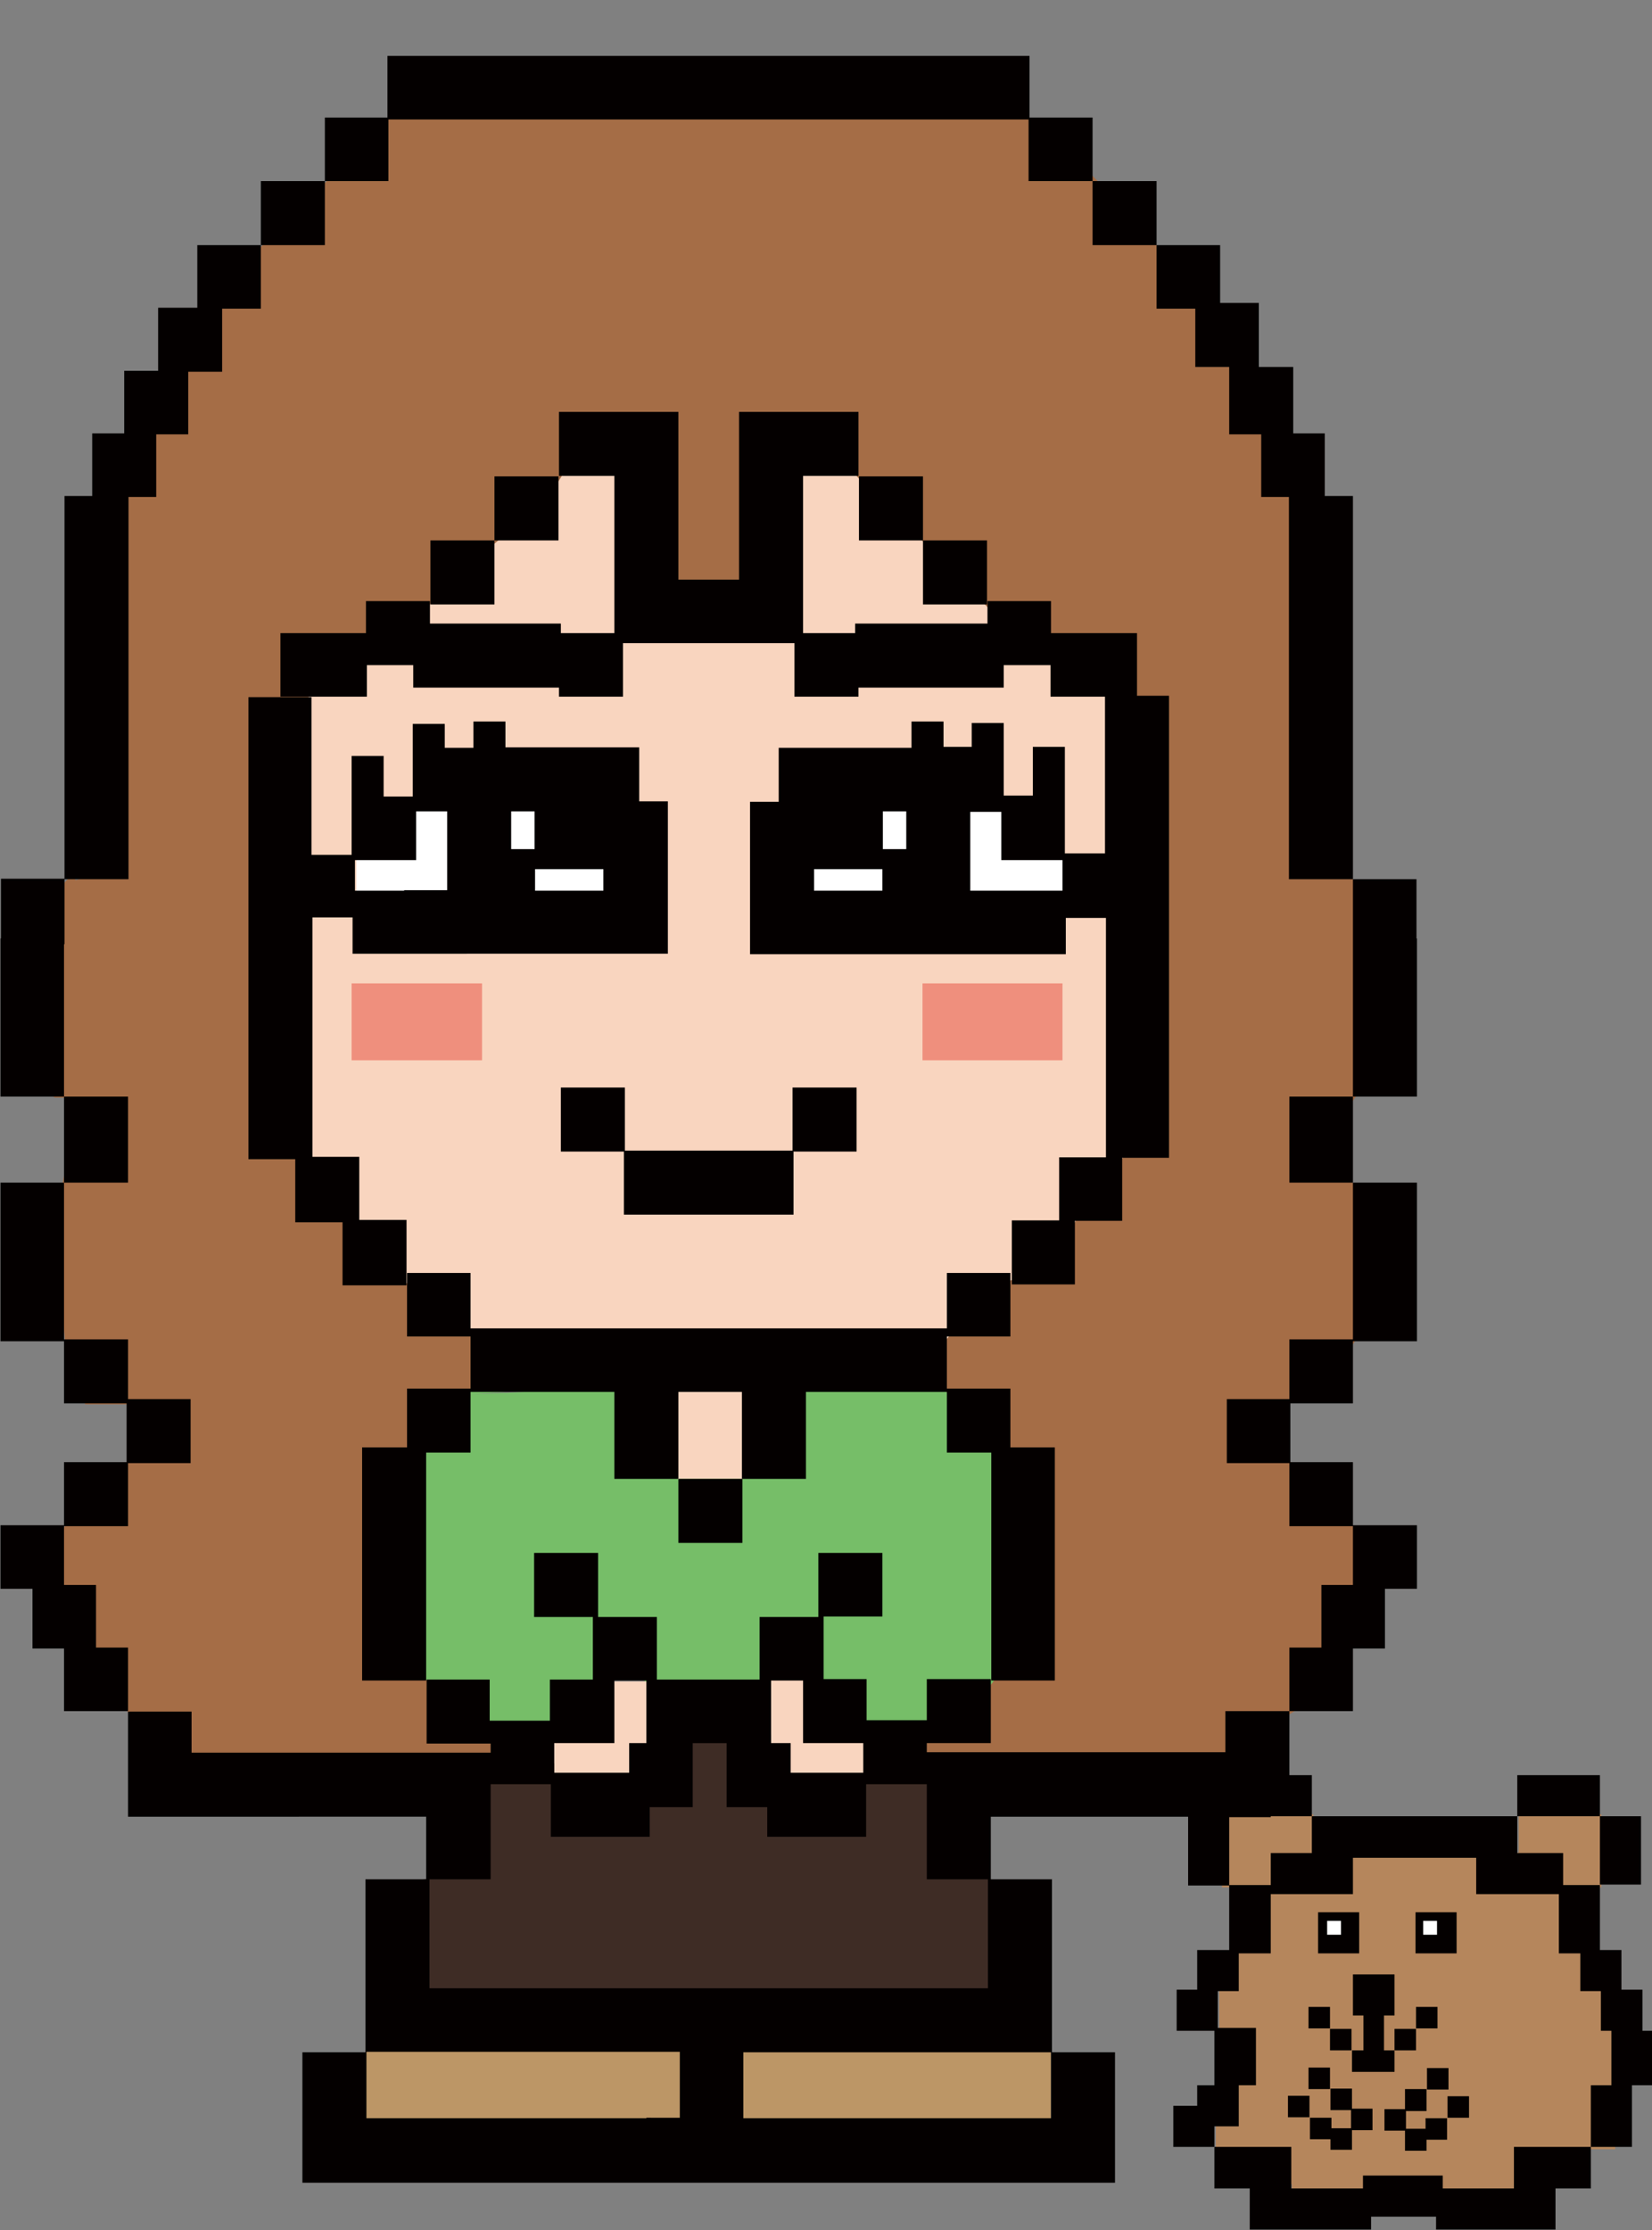
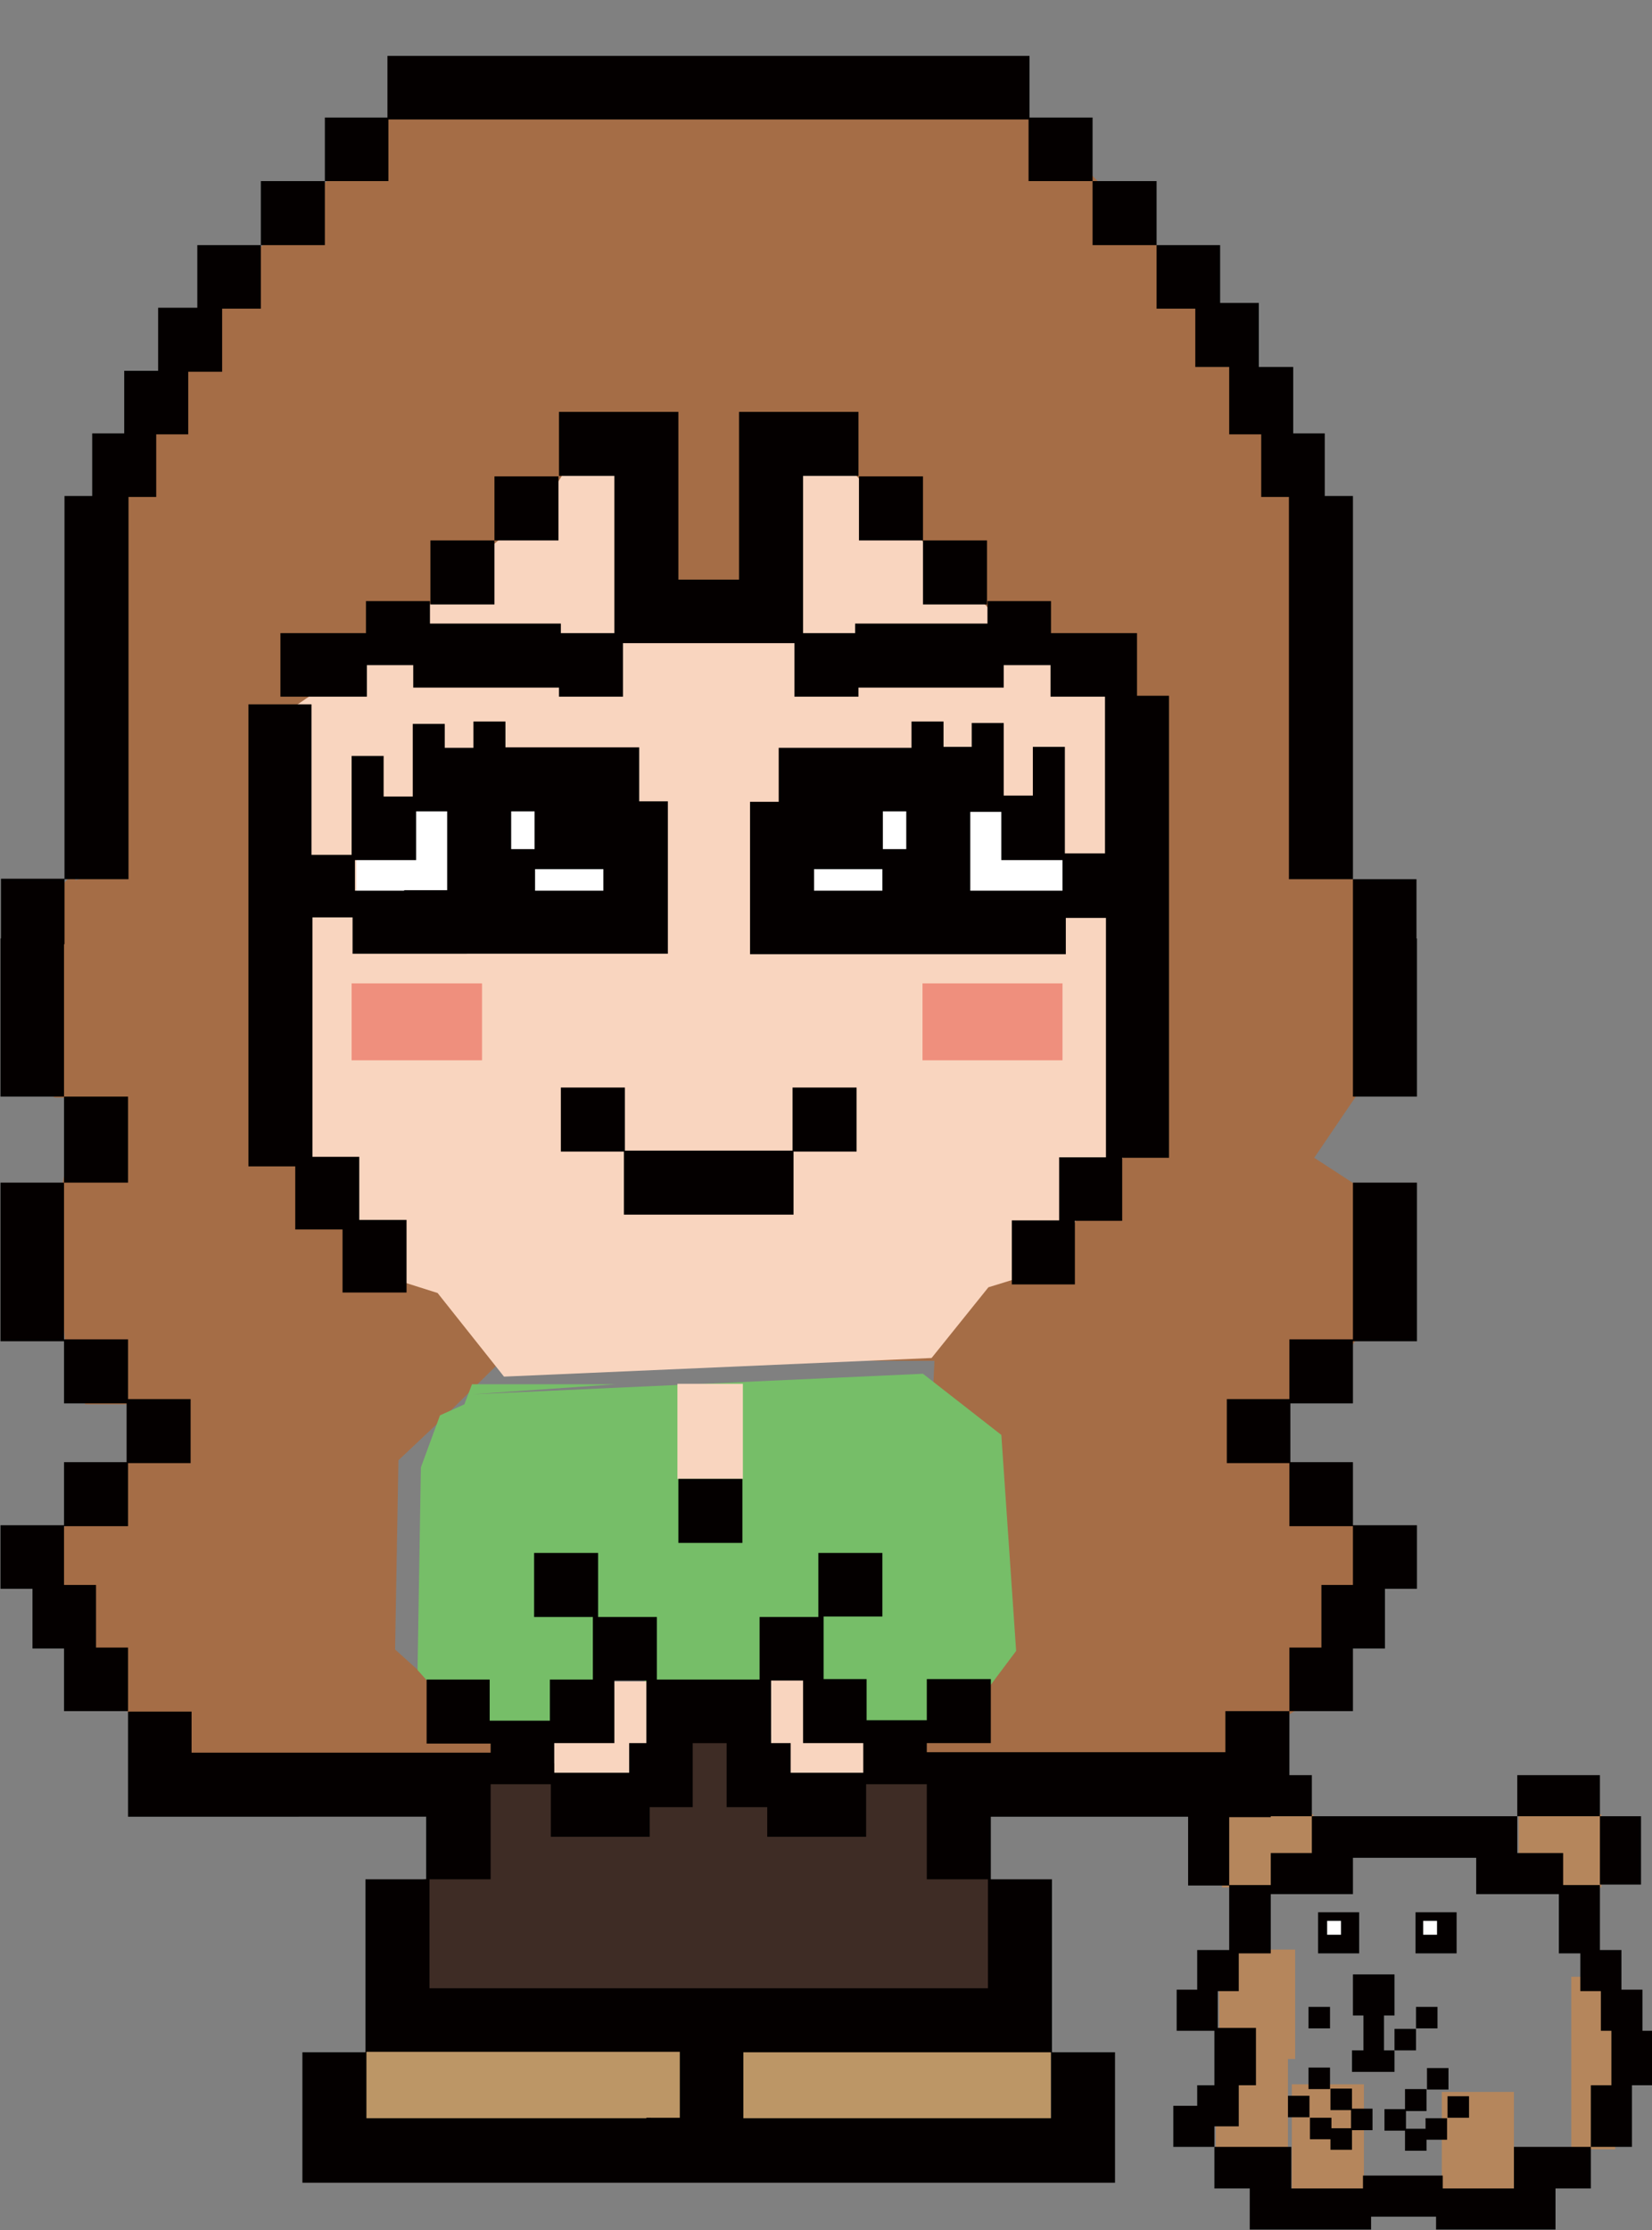
<svg xmlns="http://www.w3.org/2000/svg" version="1.1" id="남희_00000021102665987501627720000008979696730245360789_" x="0px" y="0px" viewBox="0 0 345.8 466.7" style="enable-background:new 0 0 345.8 466.7;" xml:space="preserve">
  <rect x="0" y="0" width="345.8" height="466.7" fill="#808080" stroke="none" />
  <style type="text/css">
	.st0{fill:#3E2C25;}
	.st1{fill:#F9D5BF;}
	.st2{fill:#A56D46;}
	.st3{fill:#76BE68;}
	.st4{fill:#A85223;}
	.st5{fill:#FFFFFF;}
	.st6{fill:#EF8F7D;}
	.st7{fill:#BC9666;}
	.st8{fill:#B5865C;}
	.st9{fill:#040000;}
</style>
  <g>
    <polyline class="st0" points="101.4,371.9 97.7,391.8 82.5,394.4 87.1,420.5 211.8,420.5 208.4,394.9 198.4,380.6 194.3,368.9    147.1,360.5 99.6,373.5  " />
    <rect x="168.2" y="359.8" transform="matrix(-1 -4.372470e-11 4.372470e-11 -1 349.325 732.43)" class="st1" width="12.9" height="12.9" />
    <rect x="161.4" y="351.5" transform="matrix(-1 -4.485091e-11 4.485091e-11 -1 336.47 724.683)" class="st1" width="13.7" height="21.6" />
    <polygon class="st2" points="290.1,271.4 285.4,249 275.1,242.3 290.1,220.2 283.4,184.4 270.9,163.5 274.4,102.1 263.7,80.1    253,63.6 233.2,41.3 217,25.2 199.6,18.5 81.3,23.1 81.5,24.8 76,31 68.2,38.1 62.8,42.8 54.8,51.5 49.1,57.7 43.7,63.6 39.3,71.8    35.8,77.7 33,84.2 26.2,91.1 22.2,104 17.3,117.4 20.4,183.1 15.8,184.2 15.6,183.6 14.6,183.6 14.2,184 13.4,184.8 12.5,185    9.9,185.6 9.1,212 9.1,228.3 11.5,229.7 13.6,229.7 16.2,232.1 11.4,256.2 13.6,280.5 16.6,284.8 17.8,293.9 28.3,293.9    26.1,309.8 13.6,319.4 8.1,327.6 13.6,337.3 20.3,349.9 31.9,365 71.9,376.6 107.4,369.7 100.9,361.6 82.7,345.2 83.4,305.6    92,297.5 104,285.7 128.8,284.8 195.6,284.8 191.7,368.9 260.7,369.9 266.1,361.2 275.5,355.2 283.4,336.3 287.7,326 276.7,309.8    259.9,300 279.1,287.2  " />
    <polyline class="st3" points="128.9,289.7 98.8,289.7 97.2,293.9 92.1,296.2 88.1,307.1 87.4,349.5 95.5,358.6 106.3,365.3    121,362.1 129.6,347.6 140.9,356.5 160.6,353.2 163.3,347 173.6,356.5 189.8,365.3 202.9,358.6 212.7,345.5 209.6,300.3    193.2,287.5 98.8,291.8  " />
    <path class="st4" d="M81.4,22" />
    <polyline class="st1" points="59,146.3 62.1,242.6 70.3,247.4 77.4,266.1 91.6,270.6 105.5,288.1 195,284.2 206.9,269.4    219.9,265.4 228.5,249.2 242.3,234.6 235.6,142.8 210.4,131 197.8,117.6 184.9,105.6 171.7,91.5 164,100 163.3,128.4 140.3,126.3    136.6,96.8 118.8,97.7 114.4,104.7 98.2,118.2 85.7,130.8 70.4,141.9 57.9,150.4 62.1,242.6  " />
    <rect x="74.6" y="168.6" class="st5" width="52" height="25.2" />
    <rect x="167.4" y="168.6" class="st5" width="55.2" height="20.7" />
    <rect x="141.8" y="289.6" class="st1" width="13.7" height="19.9" />
    <rect x="116" y="360.2" class="st1" width="13.7" height="14.1" />
    <rect x="122.8" y="351.9" class="st1" width="13.7" height="21.6" />
    <polygon class="st6" points="87.3,205.8 73.6,205.8 73.6,212.9 73.6,214.8 73.6,221.9 87.3,221.9 100.9,221.9 100.9,214.8    100.9,212.9 100.9,205.8  " />
    <polygon class="st6" points="207.8,205.8 193.1,205.8 193.1,212.9 193.1,214.8 193.1,221.9 207.8,221.9 222.4,221.9 222.4,214.8    222.4,212.9 222.4,205.8  " />
    <rect x="76.5" y="426.9" class="st7" width="143.5" height="19.3" />
    <rect x="255.8" y="379.7" class="st8" width="19.1" height="15.3" />
    <rect x="317.9" y="379.7" class="st8" width="17.3" height="15.3" />
-     <rect x="265.3" y="387.7" class="st8" width="67" height="69.4" />
    <rect x="328.9" y="413.7" class="st8" width="9.2" height="36.1" />
    <rect x="258.8" y="408" class="st8" width="12.3" height="22.9" />
    <rect x="255.2" y="415.7" class="st8" width="9.3" height="10.3" />
    <rect x="254.5" y="427.4" class="st8" width="15.1" height="24" />
    <rect x="270.4" y="436.2" class="st8" width="15.1" height="24" />
    <rect x="301.8" y="437.8" class="st8" width="15.1" height="24" />
    <g>
      <polygon class="st9" points="81.3,25 93.8,25 94.5,25 105.4,25 107.1,25 117,25 118.7,25 128.6,25 130.4,25 141.4,25 142,25     154.7,25 166.3,25 168.1,25 177.9,25 179.7,25 189.5,25 191.3,25 202.2,25 202.9,25 215.3,25 215.3,37.9 228.7,37.9 228.7,24.6     215.5,24.6 215.5,11.7 202.9,11.7 202.2,11.7 191.3,11.7 189.5,11.7 179.7,11.7 177.9,11.7 168.1,11.7 166.3,11.7 154.7,11.7     142,11.7 141.4,11.7 130.4,11.7 128.6,11.7 118.7,11.7 117,11.7 107.1,11.7 105.4,11.7 94.5,11.7 93.8,11.7 81.1,11.7 81.1,24.6     68,24.6 68,37.9 81.3,37.9   " />
      <rect x="54.6" y="37.9" class="st9" width="13.4" height="13.4" />
      <polygon class="st9" points="13.4,220 13.4,216.2 13.4,209.7 13.4,206.7 13.4,197.6 13.5,197.6 13.5,184 26.9,184 26.9,172.6     26.9,168.4 26.9,163.3 26.9,159.2 26.9,154.1 26.9,150 26.9,144.9 26.9,140.7 26.9,135.6 26.9,131.5 26.9,126.4 26.9,122.3     26.9,117.2 26.9,113 26.9,104 32.7,104 32.7,90.9 39.4,90.9 39.4,77.8 46.5,77.8 46.5,64.6 54.6,64.6 54.6,51.3 41.3,51.3     41.3,64.4 33.1,64.4 33.1,77.6 26,77.6 26,90.7 19.3,90.7 19.3,103.8 13.5,103.8 13.5,113 13.5,117.2 13.5,122.3 13.5,126.4     13.5,131.5 13.5,135.6 13.5,140.7 13.5,144.9 13.5,150 13.5,154.1 13.5,159.2 13.5,163.3 13.5,168.4 13.5,172.6 13.5,183.9     0.2,183.9 0.2,196.4 0.1,196.4 0.1,206.7 0.1,209.7 0.1,216.2 0.1,220 0.1,229.5 13.4,229.5   " />
      <polygon class="st9" points="13.4,242.9 13.4,247.5 26.8,247.5 26.8,242.9 26.8,234.2 26.8,229.5 13.4,229.5 13.4,234.2   " />
      <polygon class="st9" points="20.1,344.8 20.1,331.7 13.4,331.7 13.4,319.4 26.8,319.4 26.8,306.2 39.9,306.2 39.9,292.8     26.8,292.8 26.8,280.3 13.4,280.3 13.4,271.2 13.4,267.3 13.4,260.9 13.4,257.8 13.4,247.5 0.1,247.5 0.1,257.8 0.1,260.9     0.1,267.3 0.1,271.2 0.1,280.7 13.4,280.7 13.4,293.7 26.5,293.7 26.5,306 13.4,306 13.4,319.2 0.1,319.2 0.1,332.5 6.8,332.5     6.8,345 13.4,345 13.4,358.1 26.8,358.1 26.8,344.8   " />
      <rect x="103.5" y="99.7" class="st9" width="13.4" height="13.4" />
      <polygon class="st9" points="137.4,254.2 144,254.2 146.9,254.2 150.7,254.2 152.7,254.2 160.3,254.2 166.1,254.2 166.1,241     179.3,241 179.3,227.6 165.9,227.6 165.9,240.8 160.3,240.8 152.7,240.8 150.7,240.8 146.9,240.8 144,240.8 137.4,240.8     130.8,240.8 130.8,227.6 117.4,227.6 117.4,241 130.6,241 130.6,254.2   " />
      <rect x="90.1" y="113.1" class="st9" width="13.4" height="13.4" />
      <polygon class="st9" points="76.6,125.8 76.6,132.5 72.1,132.5 63.5,132.5 58.7,132.5 58.7,145.8 63.5,145.8 72.1,145.8     76.8,145.8 76.8,139.2 86.5,139.2 86.5,143.9 91.3,143.9 99.9,143.9 103.5,143.9 104.6,143.9 117,143.9 117,145.8 130.4,145.8     130.4,134.6 135.3,134.6 142,134.6 148,134.6 148.6,134.6 154.7,134.6 161.4,134.6 166.3,134.6 166.3,145.8 179.7,145.8     179.7,143.9 192,143.9 193.1,143.9 196.8,143.9 205.4,143.9 210.1,143.9 210.1,139.2 219.9,139.2 219.9,145.8 224.6,145.8     233.2,145.8 238,145.8 238,132.5 233.2,132.5 224.6,132.5 220,132.5 220,125.8 206.7,125.8 206.7,130.5 205.4,130.5 196.8,130.5     193.1,130.5 192,130.5 179,130.5 179,132.5 168.1,132.5 168.1,126.5 168.1,121.3 168.1,113 168.1,110.8 168.1,99.6 179.7,99.6     179.7,86.2 168.1,86.2 166.3,86.2 154.7,86.2 154.7,97.2 154.7,99.6 154.7,110.8 154.7,113 154.7,121.3 148.6,121.3 148,121.3     142,121.3 142,113 142,110.8 142,99.6 142,97.2 142,86.2 130.4,86.2 128.6,86.2 117,86.2 117,99.6 128.6,99.6 128.6,110.8     128.6,113 128.6,121.3 128.6,126.5 128.6,132.5 117.4,132.5 117.4,130.5 104.6,130.5 103.5,130.5 99.9,130.5 91.3,130.5 90,130.5     90,125.8   " />
-       <path class="st9" d="M85.1,268.7v-13.4h-9.9v-13.2h-9.8v-11.7v-1.5v-10.4v-1.5v-10.4v-1.5v-10.4v-1.5v-1.2h8.4v7.6h10.9h2.5h9.7    H98h9.5h2.7h9.5h1.2h5.5h6.7h6.7v-6.9v-6.4v-5.3v-1.6v-11.7h-6v-11.3h-11.1h-2.3H112h-2.8h-3.4V151h-6.7v5.5h-0.5h-5.5v-5h-6.7v5    v1.7v8.5h-6.1v-8.5h-6.7v8.5v0.3v11.9h-8.4v-7.7v-1.5v-10.4v-1.5v-11.9H52v11.9v1.5v10.4v1.5v10.4v1.5v10.4v1.5v10.4v1.5v10.4v1.5    v10.4v1.5v11.9h9.8v13.2h9.9v13.2H85.1z M84.6,186.4H74.3V180h12.8v-10.2h6.5v7.9v3.3v5.3h-6.5H84.6z M120.8,186.4h-1.2H112v-4.5    h5.6h7.6h1.1v4.5H120.8z M111.9,169.8v7.9H107v-7.9h2.3H111.9z" />
+       <path class="st9" d="M85.1,268.7v-13.4h-9.9v-13.2h-9.8v-11.7v-1.5v-10.4v-1.5v-10.4v-1.5v-10.4v-1.5v-1.2h8.4v7.6h10.9h2.5h9.7    H98h9.5h2.7h9.5h1.2h5.5h6.7h6.7v-6.9v-6.4v-5.3v-1.6v-11.7h-6v-11.3h-11.1h-2.3H112h-2.8h-3.4V151h-6.7v5.5h-0.5h-5.5v-5h-6.7v5    v1.7v8.5h-6.1v-8.5h-6.7v8.5v0.3v11.9h-8.4v-7.7v-10.4v-1.5v-11.9H52v11.9v1.5v10.4v1.5v10.4v1.5v10.4v1.5v10.4v1.5v10.4v1.5    v10.4v1.5v11.9h9.8v13.2h9.9v13.2H85.1z M84.6,186.4H74.3V180h12.8v-10.2h6.5v7.9v3.3v5.3h-6.5H84.6z M120.8,186.4h-1.2H112v-4.5    h5.6h7.6h1.1v4.5H120.8z M111.9,169.8v7.9H107v-7.9h2.3H111.9z" />
      <rect x="142" y="309.5" class="st9" width="13.4" height="13.4" />
      <rect x="228.7" y="37.9" class="st9" width="13.4" height="13.4" />
      <polygon class="st9" points="250.2,64.6 250.2,76.8 257.3,76.8 257.3,90.9 264,90.9 264,104 269.8,104 269.8,113 269.8,117.2     269.8,122.3 269.8,126.4 269.8,131.5 269.8,135.6 269.8,140.7 269.8,144.9 269.8,150 269.8,154.1 269.8,159.2 269.8,163.3     269.8,168.4 269.8,172.6 269.8,184 283.2,184 283.2,172.6 283.2,168.4 283.2,163.3 283.2,159.2 283.2,154.1 283.2,150     283.2,144.9 283.2,140.7 283.2,135.6 283.2,131.5 283.2,126.4 283.2,122.3 283.2,117.2 283.2,113 283.2,103.8 277.3,103.8     277.3,90.7 270.7,90.7 270.7,76.8 263.5,76.8 263.5,63.4 255.4,63.4 255.4,51.3 242.1,51.3 242.1,64.6   " />
      <polygon class="st9" points="283.2,197.6 283.2,206.7 283.2,209.7 283.2,216.2 283.2,220 283.2,229.5 296.6,229.5 296.6,220     296.6,216.2 296.6,209.7 296.6,206.7 296.6,196.4 296.5,196.4 296.5,184 283.2,184 283.2,197.6   " />
-       <polygon class="st9" points="269.9,234.2 269.9,242.9 269.9,247.5 283.2,247.5 283.2,242.9 283.2,234.2 283.2,229.5 269.9,229.5       " />
      <polygon class="st9" points="283.2,345 289.9,345 289.9,332.5 296.6,332.5 296.6,319.2 283.2,319.2 283.2,306 270.1,306     270.1,293.7 283.2,293.7 283.2,280.7 296.6,280.7 296.6,271.2 296.6,267.3 296.6,260.9 296.6,257.8 296.6,247.5 283.2,247.5     283.2,257.8 283.2,260.9 283.2,267.3 283.2,271.2 283.2,280.3 269.9,280.3 269.9,292.8 256.8,292.8 256.8,306.2 269.9,306.2     269.9,319.4 283.2,319.4 283.2,331.7 276.6,331.7 276.6,344.8 269.9,344.8 269.9,358.1 283.2,358.1   " />
      <path class="st9" d="M266,380.1h8.6v-8.6h-4.7v-4.8v-8.6h-13.4v8.6h-12.1h-0.6h-12.2h-0.6h-10.2h-2.5h-10.9h-2.6H194v-1.9h13.4    v-13.4H194v8.6h-12.6v-8.6h-9v-13.1h12.3V325h-13.4v13.4h-12.3v13.1h-10.5H148h-10.5v-13.1h-12.3V325h-13.4v13.4h12.3v13.1h-9v8.6    h-12.6v-8.6H89.3v13.4h13.4v1.9H91.6h-2.3H78.4h-2.5H65.6H65H52.8h-0.6H40.1v-8.6H26.8v8.6v4.8v8.6h12.7h0.7h12.1h0.6H65h0.6h10.2    h2.5h10.9v13.1H76.5v10.4v2.9v9.6v0.8v12.5H63.3v12v1.4v0.5v11.5v1.9h12h1.4h10.6h1.4h10.6h1.4h10.6h1.4h10.6h1.4h10.6h1.4H148    h0.7H160h1.4H172h1.4H184h1.4H196h1.4H208h1.4H220h1.4h12v-1.9v-11.5v-0.5v-1.4v-12h-13.2V417v-0.8v-9.6v-2.9v-10.4h-12.8v-13.1    h10.9h2.5h10.2h0.6h12.2h0.6h4.3v14.4h8.6v-14.3H266z M180.7,371H174h-5.9h-2.6v-6.2h-4.1v-13.1h6.7v13.1h12.6V371z M131.7,364.8    v6.2h-3.1h-5.9H116v-6.2h12.6v-13.1h6.7v13.1H131.7z M135.3,443.3h-10.6h-1.4h-10.6h-1.4h-10.6h-1.4H88.7h-1.4H76.7v-0.5v-1.4v-12    h11.8h1.4h10.6h1.4h10.6h1.4h10.6h1.4h10.6h1.4h4.4v13.8h-5.6H135.3z M220,442.8v0.5h-10.6H208h-10.6H196h-10.6H184h-10.6H172    h-10.6H160h-4.4v-13.8h3.2h1.4h10.6h1.4h10.6h1.4h10.6h1.4h10.6h1.4H220v12V442.8z M206.8,406.5v9.6h-10.6h-1.4h-10.6h-1.4h-10.6    h-1.4h-10.6h-1.4h-10.1h-0.8h-10.1h-1.4h-10.6h-1.4h-10.6h-1.4h-10.6h-1.4H89.9v-9.6v-2.9v-10.3h12.8v-13.2v-0.1v-6.6h12.6v11h7.4    h5.9h7.4v-6.2h9v-13.4h3h0.6h3.5v13.4h8.5v6.2h7.4h5.9h7.4v-11H194v6.6v0.1v13.2h12.8v10.3V406.5z" />
      <rect x="275.9" y="400.2" class="st9" width="8.6" height="8.6" />
      <polygon class="st9" points="343.8,425 343.8,416.4 339.4,416.4 339.4,408.1 334.9,408.1 334.9,394.5 327.2,394.5 327.2,387.8     317.6,387.8 317.6,380.1 283.2,380.1 282.3,380.1 274.6,380.1 274.6,387.8 270.3,387.8 266,387.8 266,394.5 257.3,394.5     257.3,408.1 250.6,408.1 250.6,416.4 246.3,416.4 246.3,425 254.2,425 254.2,427.8 254.2,433 254.2,436.4 250.6,436.4     250.6,440.7 245.6,440.7 245.6,449.3 254.2,449.3 254.2,445 259.3,445 259.3,436.4 262.9,436.4 262.9,433 262.9,427.8     262.9,424.4 254.9,424.4 254.9,416.7 259.3,416.7 259.3,408.8 266,408.8 266,396.4 270.3,396.4 274.6,396.4 278.9,396.4     283.2,396.4 283.2,388.8 309,388.8 309,396.4 316.9,396.4 317.6,396.4 326.3,396.4 326.3,408.8 330.8,408.8 330.8,416.7     335.1,416.7 335.1,425 337.3,425 337.3,436.4 333,436.4 333,440.7 333,445 333,449.3 341.6,449.3 341.6,445 341.6,440.7     341.6,436.4 345.9,436.4 345.9,425   " />
      <polygon class="st9" points="324.3,449.3 316.9,449.3 316.9,458 302,458 302,455.3 285.3,455.3 285.3,458 270.3,458 270.3,449.3     262.9,449.3 261.6,449.3 254.2,449.3 254.2,458 261.6,458 261.6,466.6 270.3,466.6 287,466.6 287,463.9 300.6,463.9 300.6,466.6     316.9,466.6 317.6,466.6 325.6,466.6 325.6,458 333,458 333,449.3 325.6,449.3   " />
      <rect x="296.3" y="400.2" class="st9" width="8.6" height="8.6" />
      <rect x="273.9" y="420" class="st9" width="4.5" height="4.5" />
      <rect x="273.9" y="432.7" class="st9" width="4.5" height="4.5" />
      <polygon class="st9" points="283,437.1 278.5,437.1 278.5,441.6 282.8,441.6 282.8,445.4 278.7,445.4 278.7,443.2 274.2,443.2     274.2,447.7 278.5,447.7 278.5,449.9 283,449.9 283,445.8 287.3,445.8 287.3,441.3 283,441.3   " />
      <rect x="269.6" y="438.6" class="st9" width="4.5" height="4.5" />
      <rect x="298.7" y="432.8" class="st9" width="4.5" height="4.5" />
      <polygon class="st9" points="298.4,445.5 294.3,445.5 294.3,441.8 298.6,441.8 298.6,437.2 294.1,437.2 294.1,441.4 289.8,441.4     289.8,445.9 294.1,445.9 294.1,450.1 298.6,450.1 298.6,447.8 302.9,447.8 302.9,443.3 298.4,443.3   " />
      <rect x="303" y="438.7" class="st9" width="4.5" height="4.5" />
      <rect x="296.4" y="420" class="st9" width="4.5" height="4.5" />
-       <rect x="278.4" y="424.6" class="st9" width="4.5" height="4.5" />
      <rect x="291.9" y="424.6" class="st9" width="4.5" height="4.5" />
      <polygon class="st9" points="291.9,433.6 291.9,429.1 289.7,429.1 289.7,421.8 291.9,421.8 291.9,413.2 283.2,413.2 283.2,421.8     285.4,421.8 285.4,429.1 283,429.1 283,433.6   " />
      <polygon class="st9" points="334.9,380.1 334.9,371.5 326.3,371.5 317.6,371.5 317.6,380.1 326.3,380.1   " />
      <rect x="334.9" y="380.1" class="st9" width="8.6" height="14.3" />
      <rect x="179.8" y="99.7" class="st9" width="13.4" height="13.4" />
      <rect x="193.2" y="113.1" class="st9" width="13.4" height="13.4" />
      <path class="st9" d="M225,255.5h9.9v-13.2h9.8v-11.9v-1.5v-10.4v-1.5v-10.4v-1.5v-10.4v-1.5v-10.4v-1.5v-10.4v-1.5v-10.4v-1.5    v-11.9h-13.4v11.9v1.5v10.4v1.5v7.7h-8.4v-11.9h0v-10.4h-6.7v10.2h-6.1v-8.5h0v-6.7h-6.7v5H198h-0.5V151h-6.7v5.5h-3.4h-2.8h-8.3    h-2.3H163v11.3h-6v11.7v1.6v5.3v6.4v6.9h6.7h6.7h5.5h1.2h9.5h2.7h9.5h1.2h9.7h2.5h10.9v-7.6h8.4v1.2v1.5v10.4v1.5v10.4v1.5v10.4    v1.5v11.7h-9.8v13.2h-9.9v13.4H225V255.5z M189.7,169.8v7.9h-4.9v-7.9h2.6H189.7z M175.9,186.4h-5.5v-4.5h1.1h7.6h5.6v4.5h-7.6    H175.9z M209.6,186.4h-6.5v-5.3v-3.3v-7.9h6.5V180h12.8v6.4h-10.3H209.6z" />
-       <polygon class="st9" points="207.5,316.3 207.5,327.2 207.5,328.2 207.5,338.4 207.5,340.6 207.5,351.7 220.8,351.7 220.8,340.6     220.8,338.4 220.8,328.2 220.8,327.2 220.8,316.3 220.8,314.8 220.8,302.9 211.5,302.9 211.5,290.6 198.2,290.6 198.2,279.7     211.5,279.7 211.5,266.4 198.2,266.4 198.2,278 186.5,278 184.8,278 174.8,278 173.1,278 165.8,278 161.4,278 152.4,278     148.6,278 148,278 144.2,278 135.3,278 130.9,278 123.6,278 121.9,278 111.9,278 110.2,278 98.5,278 98.5,266.4 85.2,266.4     85.2,279.7 98.5,279.7 98.5,290.6 85.2,290.6 85.2,302.9 75.8,302.9 75.8,314.8 75.8,316.3 75.8,327.2 75.8,328.2 75.8,338.4     75.8,340.6 75.8,351.7 89.2,351.7 89.2,340.6 89.2,338.4 89.2,328.2 89.2,327.2 89.2,316.3 89.2,314.8 89.2,304 98.5,304     98.5,291.3 110.2,291.3 111.9,291.3 121.9,291.3 123.6,291.3 128.6,291.3 128.6,309.5 142,309.5 142,291.3 144.2,291.3 148,291.3     148.6,291.3 152.4,291.3 155.3,291.3 155.3,309.5 168.7,309.5 168.7,291.3 173.1,291.3 174.8,291.3 184.8,291.3 186.5,291.3     198.2,291.3 198.2,304 207.5,304 207.5,314.8   " />
    </g>
    <rect x="277.8" y="402" class="st5" width="2.9" height="2.9" />
    <rect x="297.9" y="402" class="st5" width="2.9" height="2.9" />
  </g>
</svg>